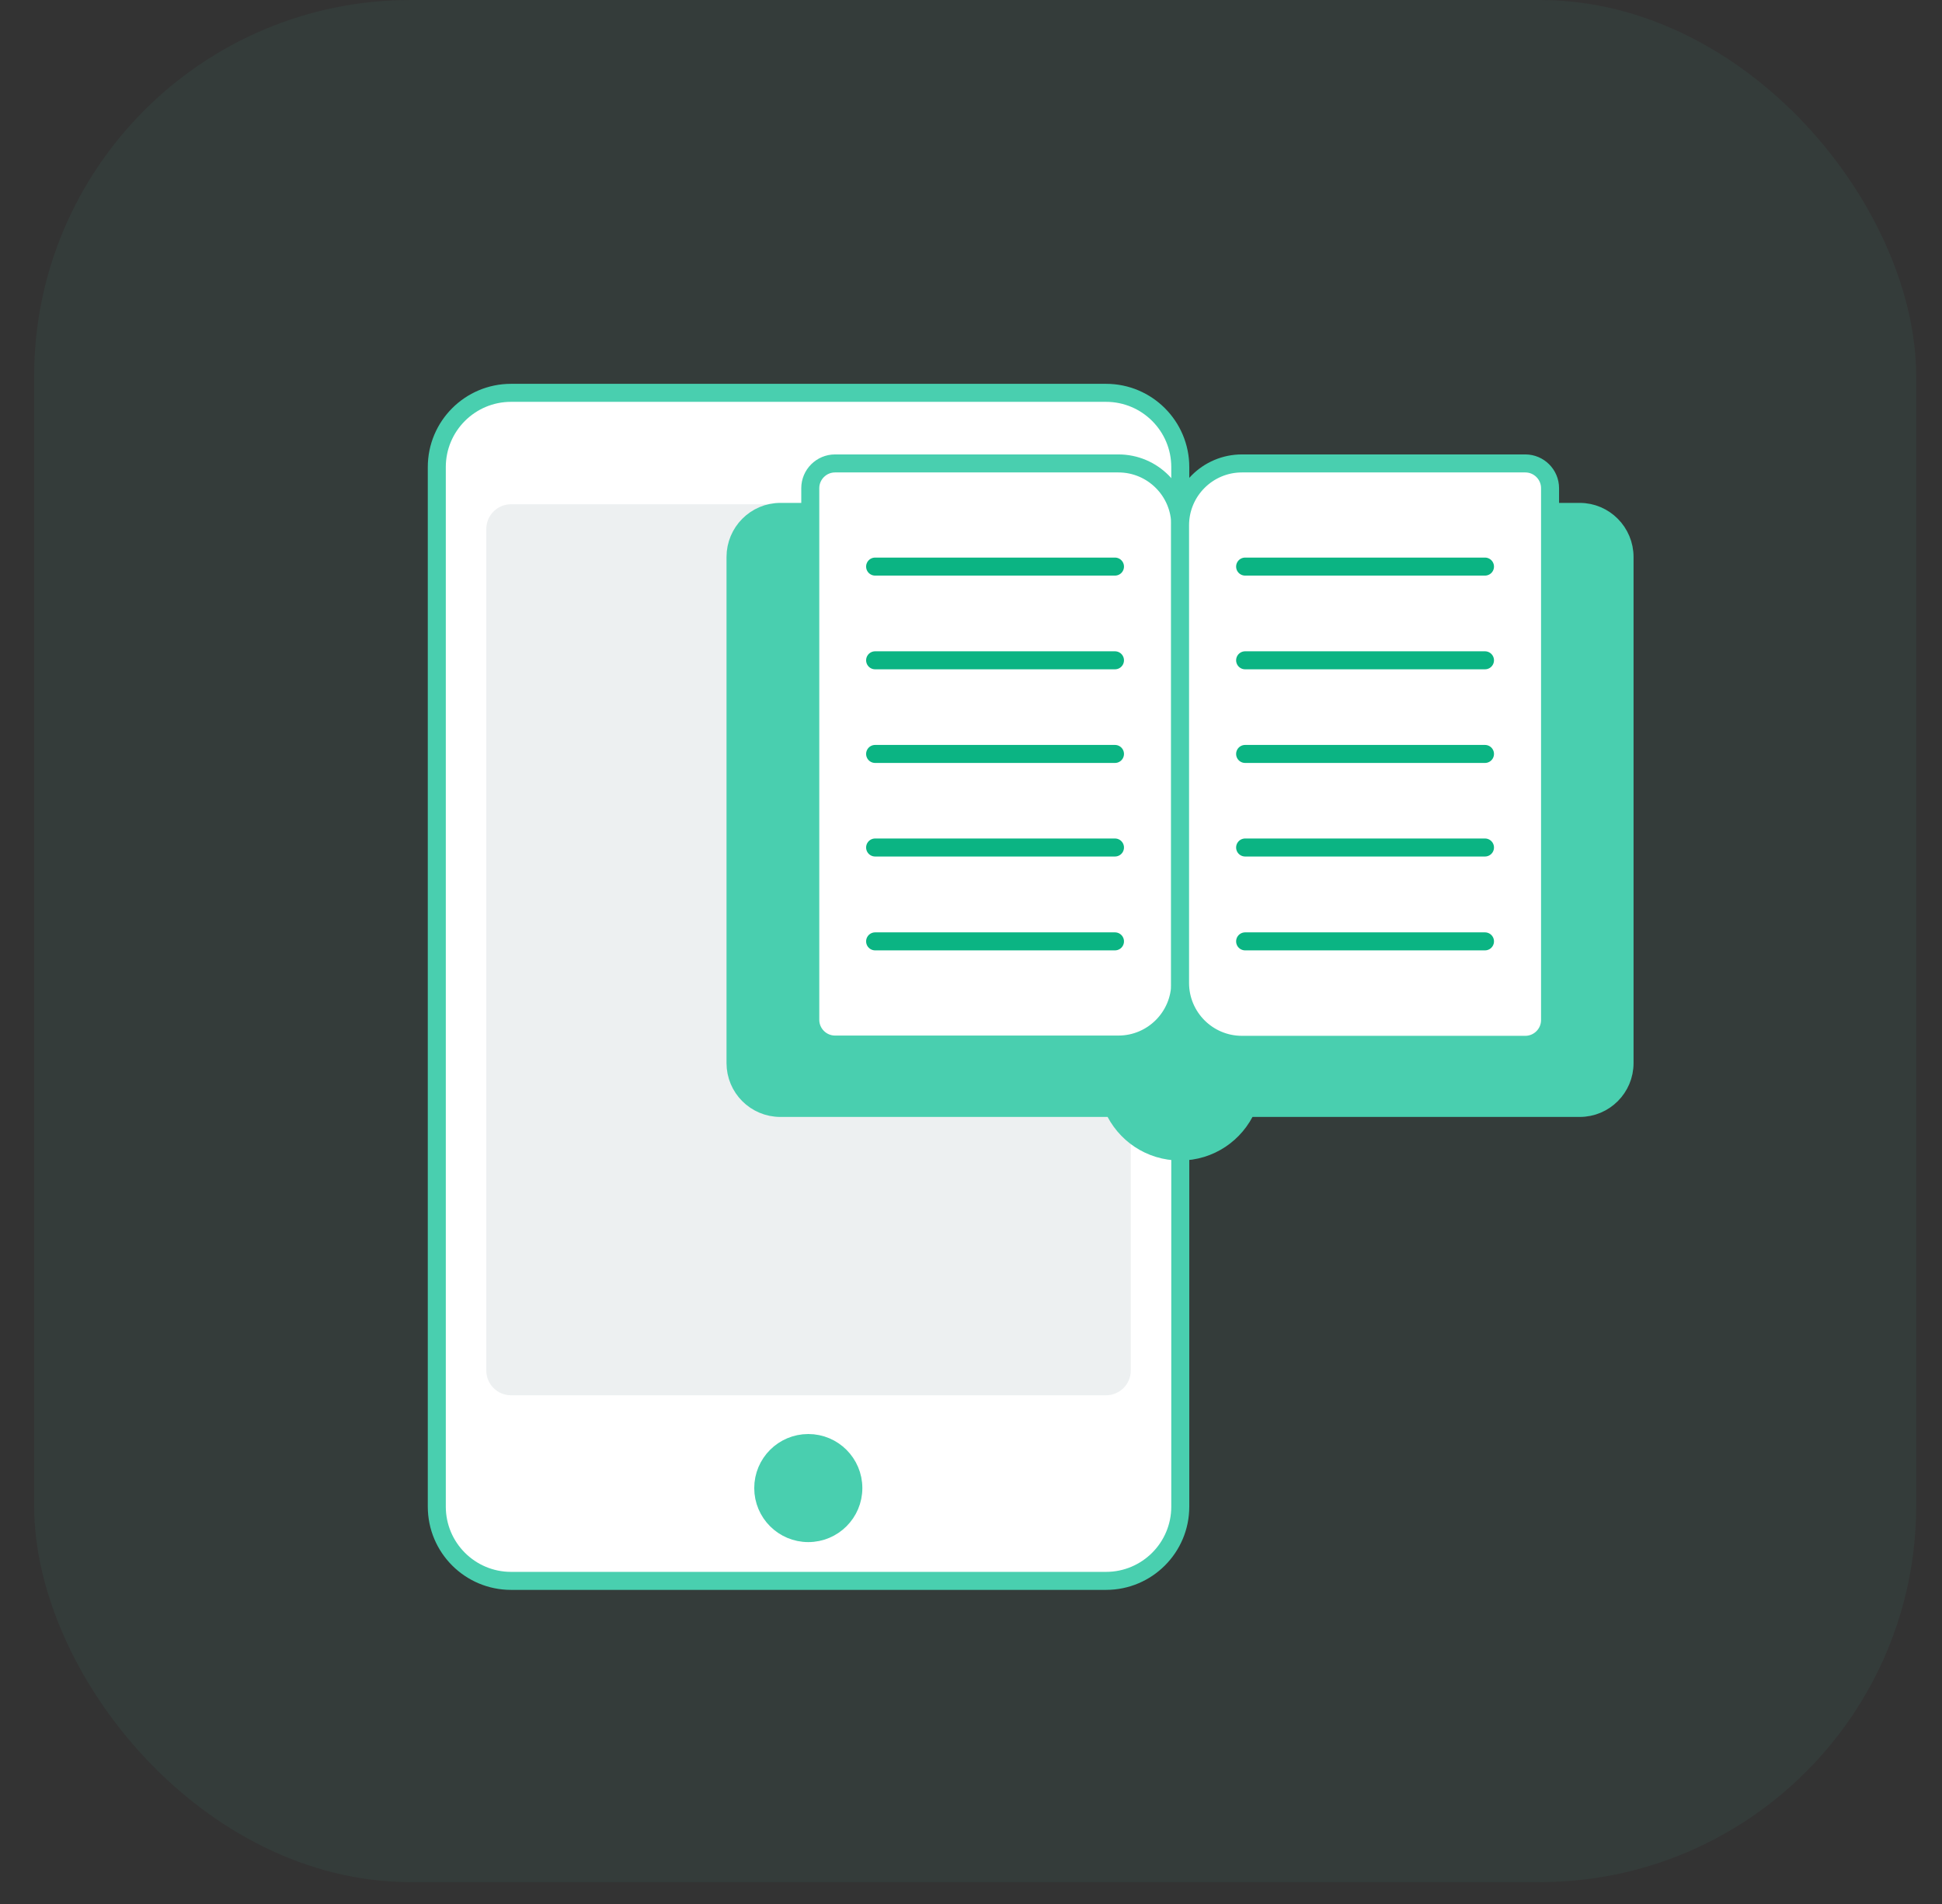
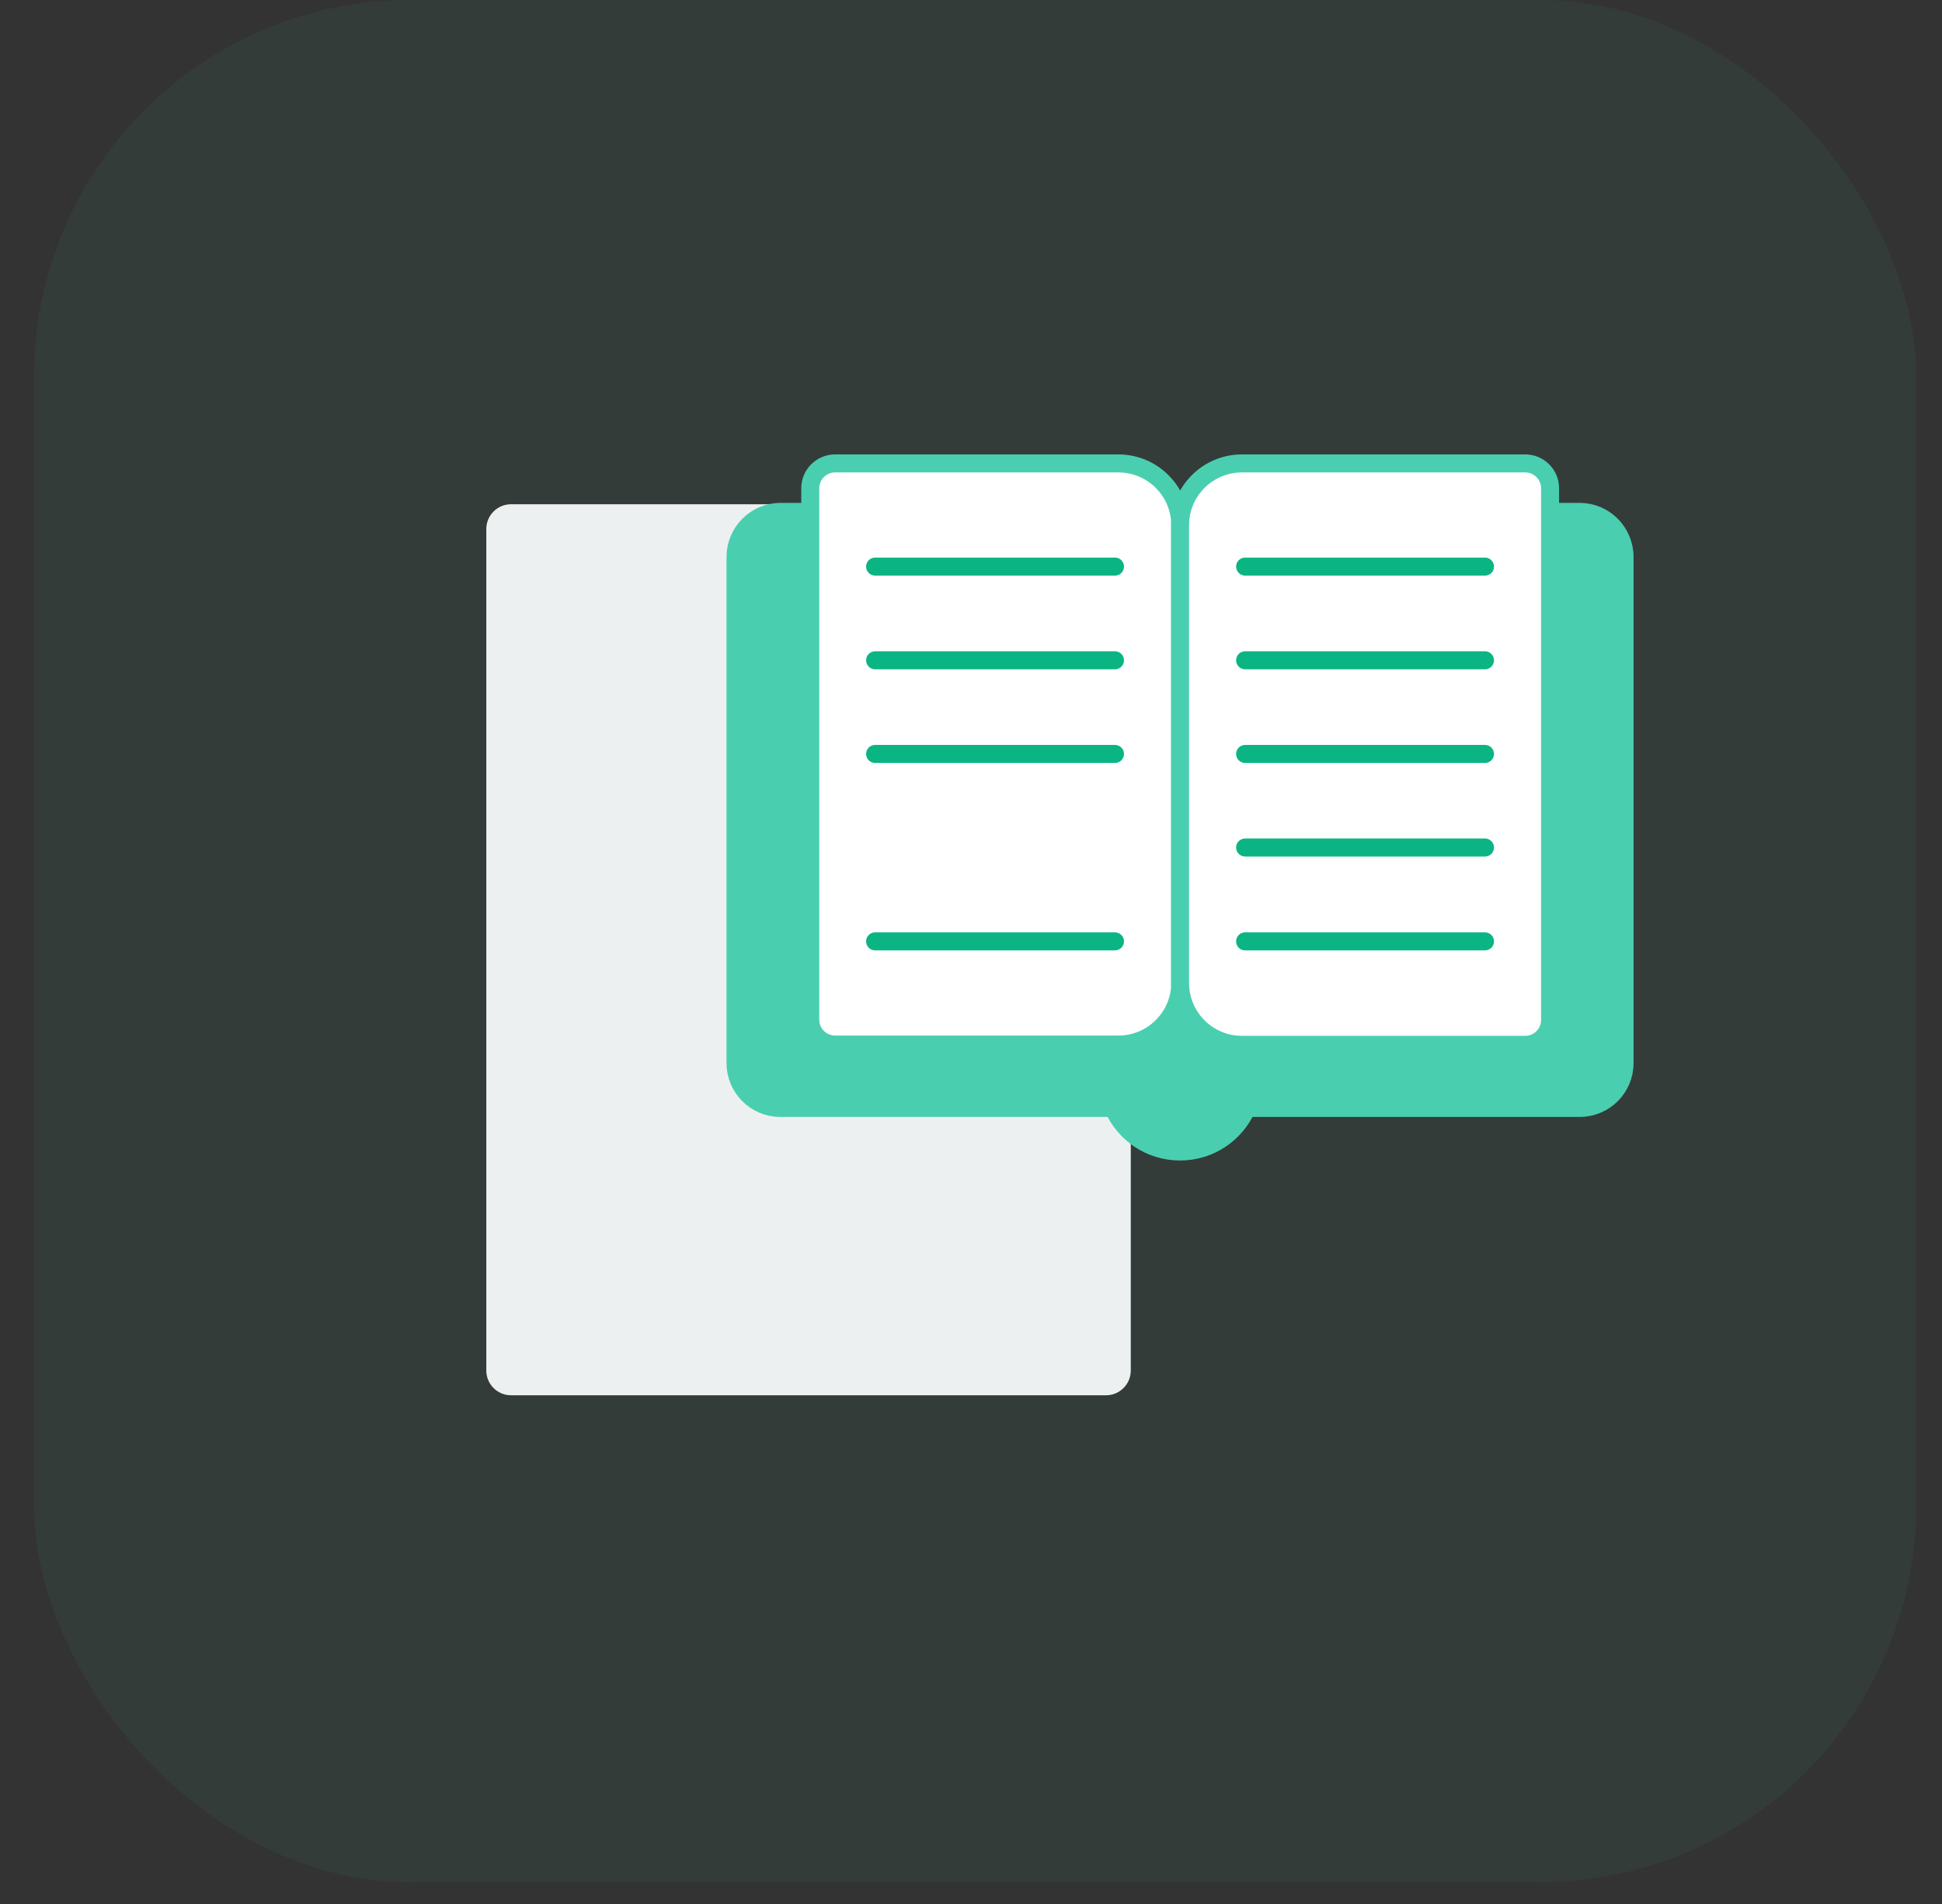
<svg xmlns="http://www.w3.org/2000/svg" width="51" height="50" viewBox="0 0 51 50" fill="none">
  <rect x="0" y="0" width="51" height="50" fill="#333333" stroke="none" />
  <rect x="0.896" width="49.426" height="49.426" rx="9.885" fill="#48CFAD" fill-opacity="0.06" />
-   <path d="M29.046 10.316H13.421C12.344 10.316 11.471 11.189 11.471 12.266V39.565C11.471 40.642 12.344 41.515 13.421 41.515H29.046C30.123 41.515 30.996 40.642 30.996 39.565V12.266C30.996 11.189 30.123 10.316 29.046 10.316Z" fill="white" stroke="#49CFAF" stroke-width="0.473" stroke-linecap="round" stroke-linejoin="round" />
-   <path d="M21.227 40.26C21.88 40.26 22.41 39.731 22.41 39.078C22.41 38.424 21.88 37.895 21.227 37.895C20.574 37.895 20.044 38.424 20.044 39.078C20.044 39.731 20.574 40.26 21.227 40.26Z" fill="#49CFAF" stroke="#49CFAF" stroke-width="0.473" stroke-linecap="round" stroke-linejoin="round" />
  <path d="M29.046 13.242H13.421C13.062 13.242 12.771 13.533 12.771 13.892V35.991C12.771 36.35 13.062 36.641 13.421 36.641H29.046C29.405 36.641 29.696 36.35 29.696 35.991V13.892C29.696 13.533 29.405 13.242 29.046 13.242Z" fill="#EDF0F1" />
  <path d="M42.663 14.626V27.918C42.663 28.568 42.137 29.095 41.487 29.095H32.745C32.446 29.771 31.776 30.239 30.99 30.239C30.203 30.239 29.534 29.771 29.235 29.095H20.493C19.843 29.095 19.316 28.568 19.316 27.918V14.626C19.316 13.976 19.843 13.443 20.493 13.443H41.487C42.137 13.443 42.663 13.976 42.663 14.626Z" fill="#49CFAF" stroke="#49CFAF" stroke-width="0.473" stroke-linecap="round" stroke-linejoin="round" />
  <path d="M29.372 12.17H21.929C21.572 12.17 21.279 12.462 21.279 12.82V26.781C21.279 27.139 21.572 27.431 21.929 27.431H29.372C30.268 27.431 30.996 26.703 30.996 25.806V13.795C30.996 12.898 30.268 12.17 29.372 12.17Z" fill="white" stroke="#49CFAF" stroke-width="0.473" stroke-linecap="round" stroke-linejoin="round" />
  <path d="M40.057 12.17H32.615C31.718 12.17 30.99 12.898 30.99 13.795V25.813C30.99 26.71 31.718 27.438 32.615 27.438H40.057C40.415 27.438 40.707 27.145 40.707 26.788V12.82C40.707 12.462 40.415 12.17 40.057 12.17Z" fill="white" stroke="#49CFAF" stroke-width="0.473" stroke-linecap="round" stroke-linejoin="round" />
  <path d="M22.982 14.879H29.281" stroke="#0BB483" stroke-width="0.473" stroke-linecap="round" stroke-linejoin="round" />
  <path d="M22.982 17.34H29.281" stroke="#0BB483" stroke-width="0.473" stroke-linecap="round" stroke-linejoin="round" />
  <path d="M22.982 19.799H29.281" stroke="#0BB483" stroke-width="0.473" stroke-linecap="round" stroke-linejoin="round" />
-   <path d="M22.982 22.256H29.281" stroke="#0BB483" stroke-width="0.473" stroke-linecap="round" stroke-linejoin="round" />
  <path d="M22.982 24.721H29.281" stroke="#0BB483" stroke-width="0.473" stroke-linecap="round" stroke-linejoin="round" />
  <path d="M32.699 14.879H38.998" stroke="#0BB483" stroke-width="0.473" stroke-linecap="round" stroke-linejoin="round" />
  <path d="M32.699 17.34H38.998" stroke="#0BB483" stroke-width="0.473" stroke-linecap="round" stroke-linejoin="round" />
  <path d="M32.699 19.799H38.998" stroke="#0BB483" stroke-width="0.473" stroke-linecap="round" stroke-linejoin="round" />
  <path d="M32.699 22.256H38.998" stroke="#0BB483" stroke-width="0.473" stroke-linecap="round" stroke-linejoin="round" />
  <path d="M32.699 24.721H38.998" stroke="#0BB483" stroke-width="0.473" stroke-linecap="round" stroke-linejoin="round" />
</svg>